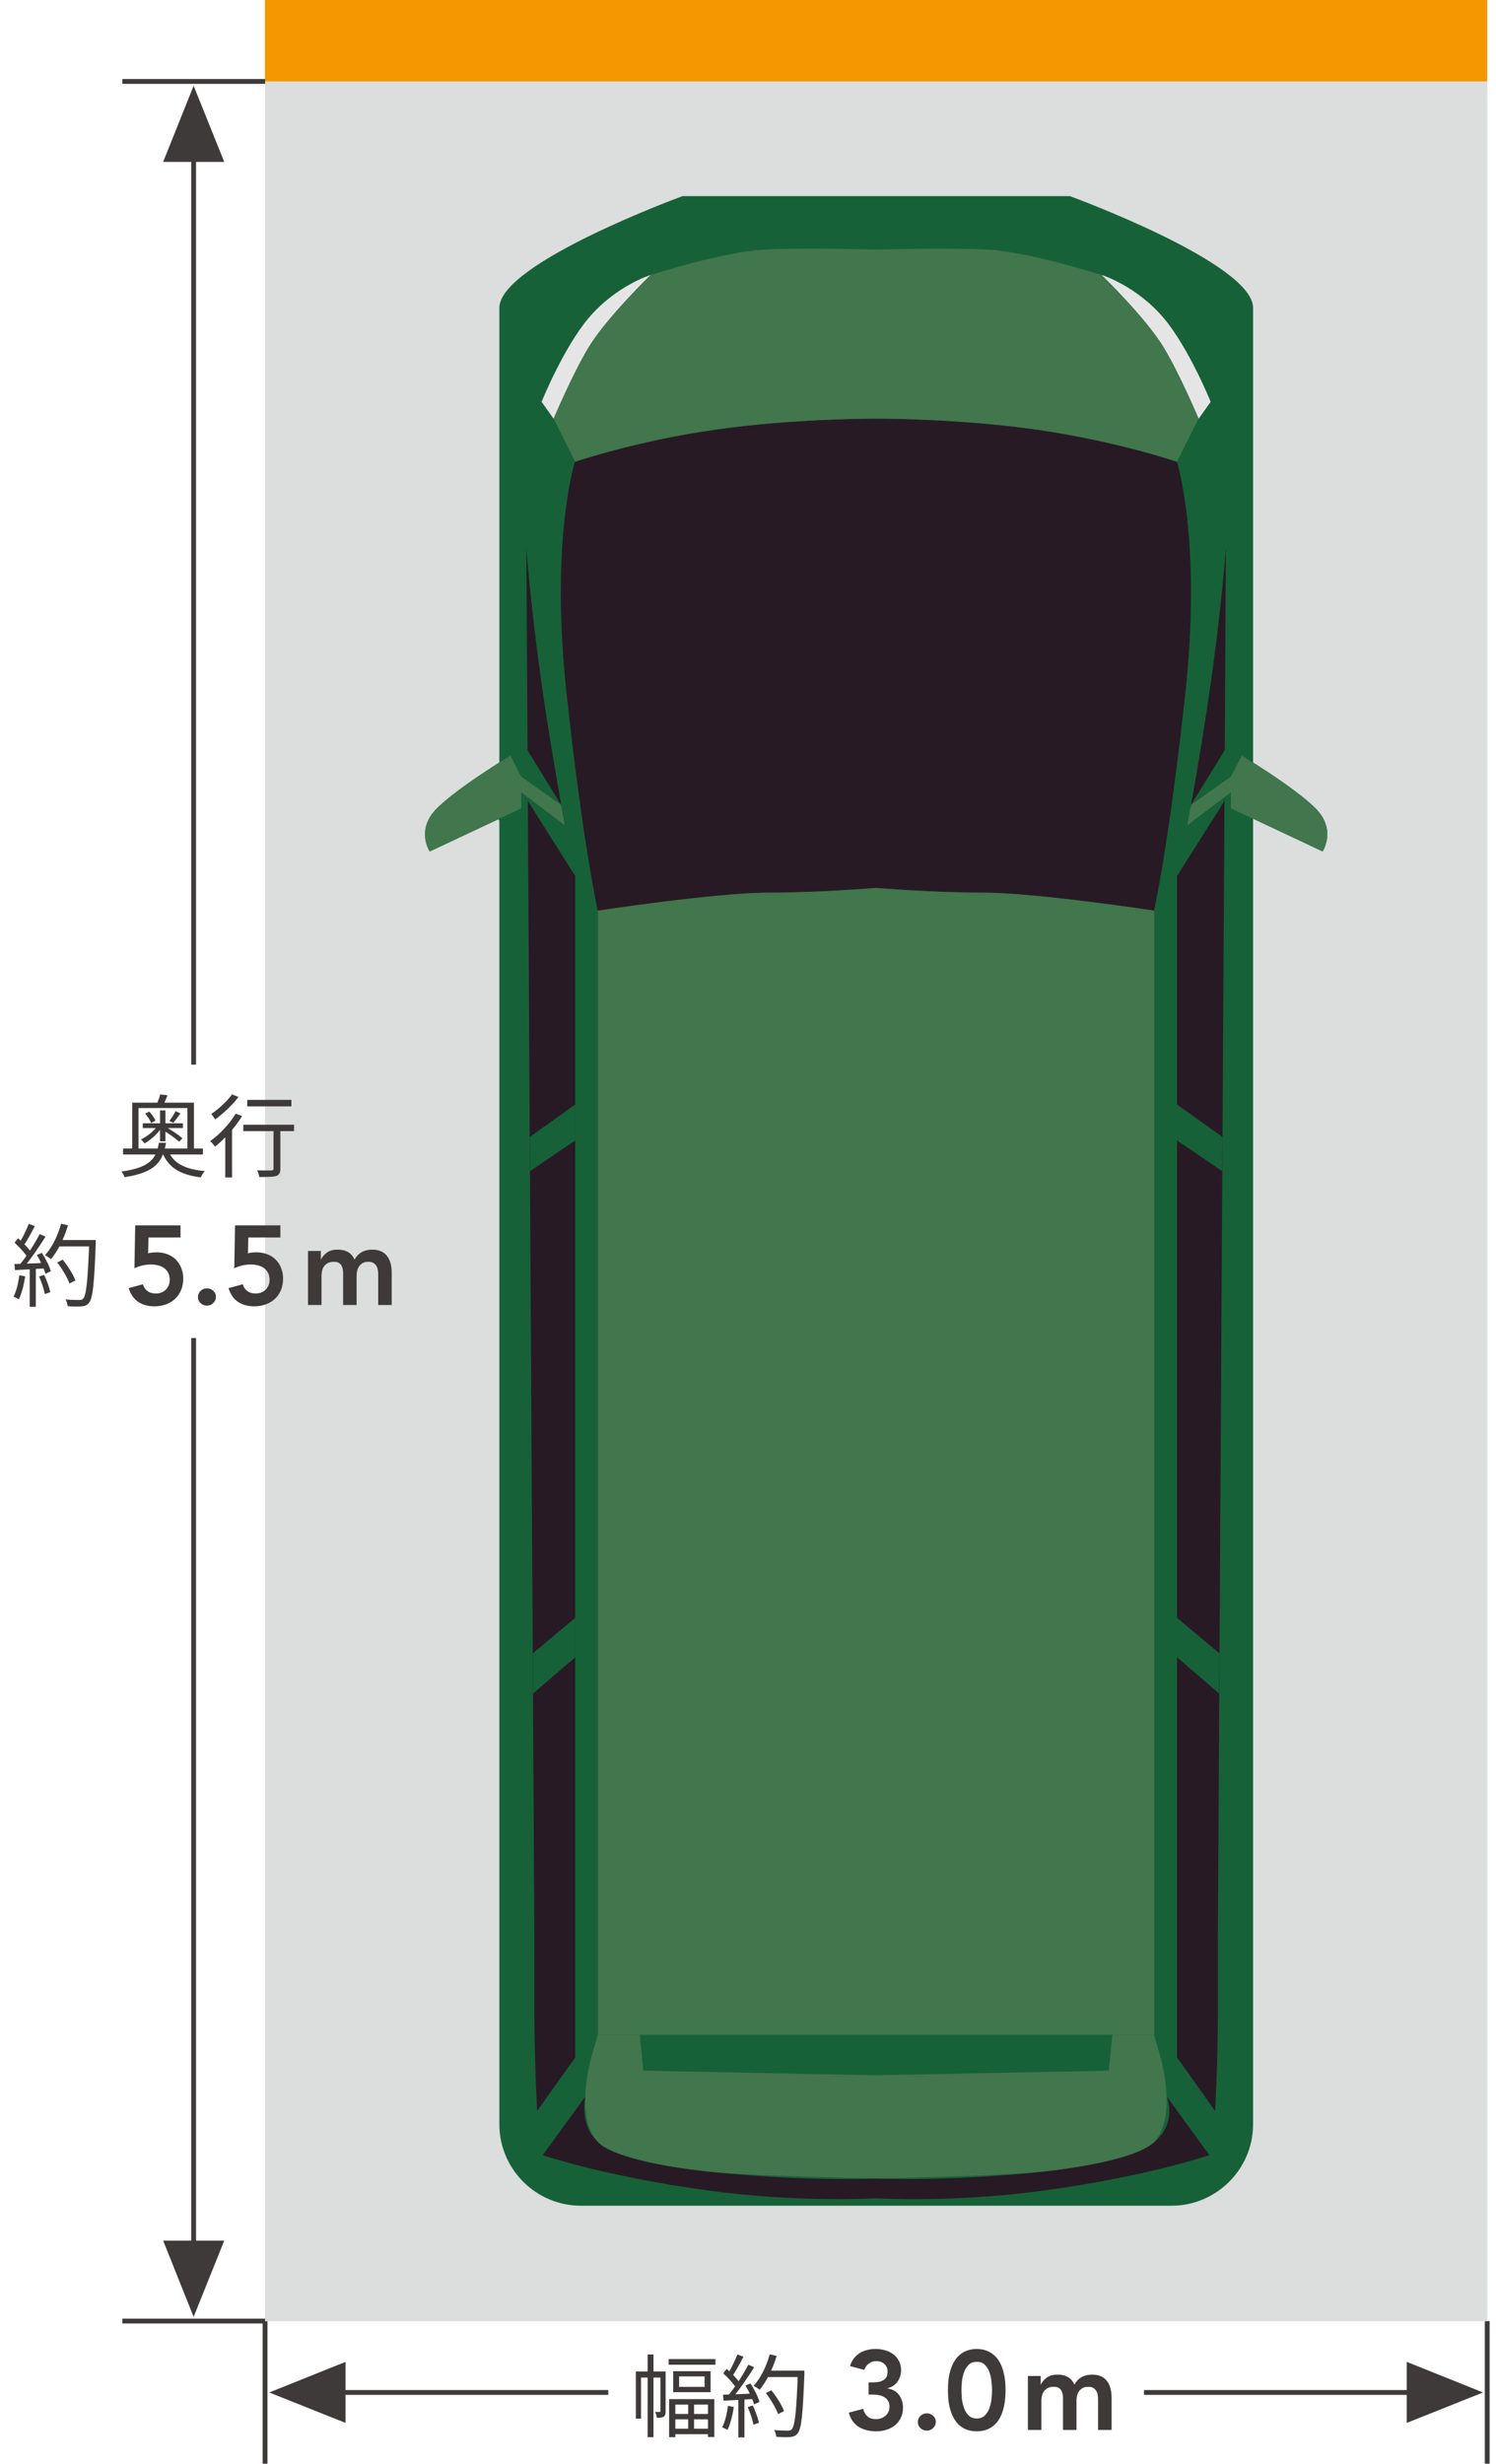
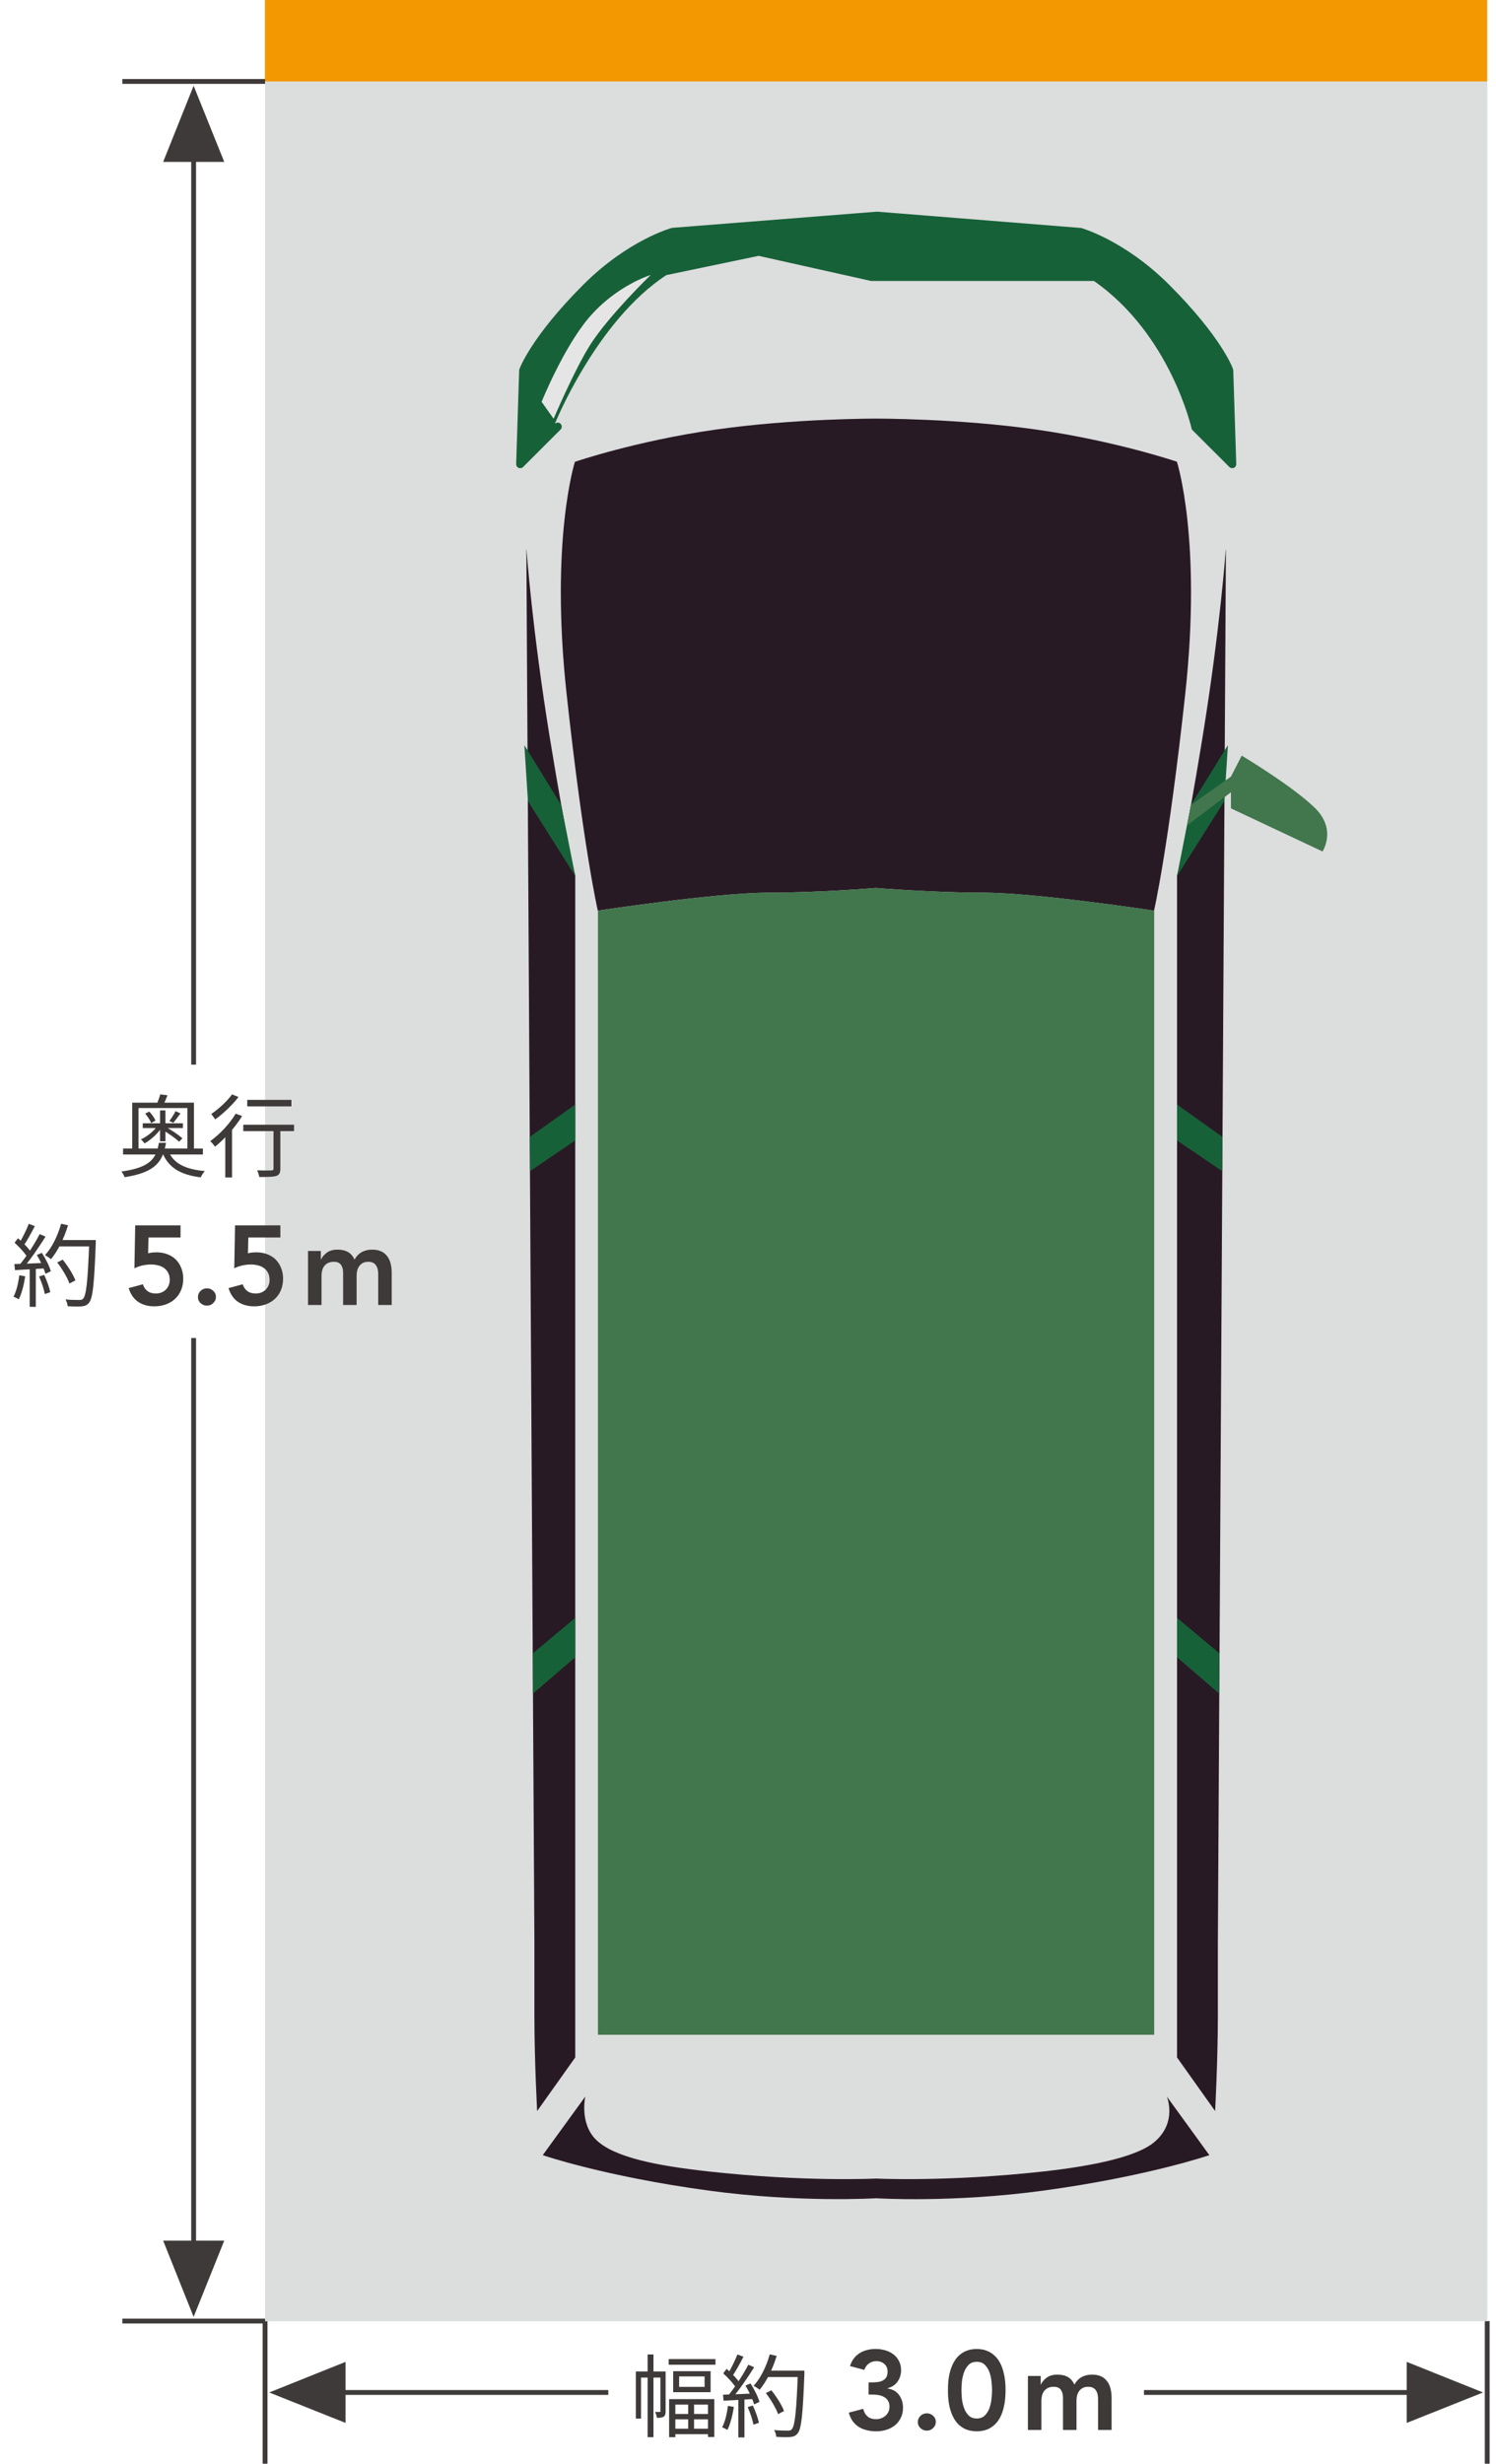
<svg xmlns="http://www.w3.org/2000/svg" width="133" height="219" viewBox="0 0 133 219" fill="none">
  <g clip-path="url(#clip0_223_751)">
    <path d="M132.219 206.32V219" stroke="#3E3A39" stroke-width="0.43" />
    <path d="M130.749 212.666H101.704" stroke="#3E3A39" stroke-width="0.43" />
    <path d="M131.848 212.666L125.063 209.946V215.373L131.848 212.666Z" fill="#3E3A39" />
    <path d="M23.565 219V206.32" stroke="#3E3A39" stroke-width="0.43" />
    <path d="M25.035 212.666H54.08" stroke="#3E3A39" stroke-width="0.43" />
    <path d="M23.936 212.666L30.721 215.373V209.946L23.936 212.666Z" fill="#3E3A39" />
    <path d="M57.576 209.288H58.096V216.64H57.576V209.288ZM56.528 210.8H58.96V211.344H56.992V214.992H56.528V210.8ZM58.712 210.8H59.176V214.328C59.176 214.552 59.144 214.72 59.008 214.816C58.864 214.904 58.68 214.92 58.4 214.92C58.392 214.776 58.312 214.544 58.24 214.4C58.432 214.4 58.584 214.4 58.648 214.4C58.696 214.4 58.712 214.384 58.712 214.32V210.8ZM59.448 209.696H63.608V210.2H59.448V209.696ZM60.376 211.24V212.168H62.64V211.24H60.376ZM59.848 210.776H63.176V212.64H59.848V210.776ZM59.76 214.576H63.304V215.056H59.76V214.576ZM59.752 215.888H63.304V216.376H59.752V215.888ZM59.488 213.256H63.504V216.624H62.944V213.744H60.04V216.64H59.488V213.256ZM61.184 213.512H61.704V216.216H61.184V213.512ZM68.088 212.72L68.576 212.472C69.032 213.032 69.512 213.8 69.704 214.312L69.176 214.592C69 214.088 68.536 213.296 68.088 212.72ZM68.136 210.728H71.176V211.296H68.136V210.728ZM70.936 210.728H71.512C71.512 210.728 71.512 210.96 71.512 211.04C71.376 214.648 71.248 215.896 70.92 216.296C70.736 216.528 70.56 216.592 70.256 216.624C69.984 216.648 69.496 216.64 69.016 216.608C69 216.432 68.928 216.176 68.824 216.008C69.352 216.056 69.848 216.056 70.048 216.056C70.208 216.056 70.312 216.04 70.392 215.936C70.672 215.648 70.808 214.32 70.936 210.864V210.728ZM68.432 209.28L69.048 209.416C68.696 210.576 68.144 211.696 67.536 212.424C67.416 212.328 67.152 212.152 67 212.072C67.624 211.4 68.136 210.344 68.432 209.28ZM65.56 209.288L66.096 209.488C65.792 210.08 65.408 210.792 65.096 211.224L64.68 211.048C64.984 210.584 65.352 209.816 65.56 209.288ZM66.528 210.2L67.048 210.424C66.488 211.32 65.704 212.472 65.096 213.16L64.712 212.96C65.328 212.248 66.088 211.048 66.528 210.2ZM64.296 210.968L64.6 210.568C65.048 210.944 65.552 211.472 65.768 211.824L65.448 212.28C65.232 211.904 64.728 211.352 64.296 210.968ZM66.272 212.056L66.72 211.864C67.056 212.376 67.4 213.064 67.52 213.504L67.04 213.728C66.92 213.28 66.6 212.584 66.272 212.056ZM64.28 212.864C65 212.84 66.064 212.8 67.12 212.752V213.24C66.104 213.304 65.088 213.36 64.328 213.4L64.28 212.864ZM66.472 213.968L66.928 213.824C67.16 214.312 67.384 214.944 67.472 215.36L66.984 215.528C66.912 215.112 66.696 214.464 66.472 213.968ZM64.72 213.856L65.24 213.952C65.128 214.704 64.928 215.48 64.672 215.992C64.568 215.928 64.328 215.816 64.2 215.76C64.464 215.272 64.624 214.56 64.72 213.856ZM65.64 213.096H66.184V216.664H65.64V213.096Z" fill="#3E3A39" />
    <path d="M77.22 211.77H77.53C77.703 211.77 77.87 211.76 78.03 211.74C78.197 211.72 78.343 211.677 78.47 211.61C78.603 211.543 78.71 211.447 78.79 211.32C78.87 211.193 78.91 211.023 78.91 210.81C78.91 210.537 78.817 210.313 78.63 210.14C78.443 209.967 78.2 209.88 77.9 209.88C77.66 209.88 77.443 209.95 77.25 210.09C77.063 210.223 76.927 210.413 76.84 210.66L75.57 210.32C75.65 210.06 75.763 209.833 75.91 209.64C76.057 209.447 76.23 209.29 76.43 209.17C76.63 209.043 76.85 208.95 77.09 208.89C77.33 208.83 77.58 208.8 77.84 208.8C78.147 208.8 78.437 208.84 78.71 208.92C78.983 209 79.223 209.12 79.43 209.28C79.637 209.433 79.8 209.63 79.92 209.87C80.047 210.103 80.11 210.377 80.11 210.69C80.11 211.07 80.003 211.41 79.79 211.71C79.577 212.003 79.28 212.197 78.9 212.29V212.31C79.353 212.377 79.697 212.57 79.93 212.89C80.163 213.21 80.28 213.59 80.28 214.03C80.28 214.37 80.213 214.67 80.08 214.93C79.953 215.19 79.78 215.41 79.56 215.59C79.34 215.763 79.083 215.897 78.79 215.99C78.503 216.077 78.203 216.12 77.89 216.12C77.597 216.12 77.32 216.087 77.06 216.02C76.8 215.96 76.563 215.863 76.35 215.73C76.143 215.597 75.963 215.427 75.81 215.22C75.657 215.007 75.54 214.753 75.46 214.46L76.74 214.12C76.813 214.413 76.943 214.64 77.13 214.8C77.317 214.96 77.57 215.04 77.89 215.04C78.05 215.04 78.2 215.013 78.34 214.96C78.487 214.907 78.613 214.833 78.72 214.74C78.833 214.64 78.92 214.523 78.98 214.39C79.047 214.25 79.08 214.097 79.08 213.93C79.08 213.703 79.03 213.52 78.93 213.38C78.837 213.233 78.713 213.123 78.56 213.05C78.413 212.97 78.247 212.917 78.06 212.89C77.873 212.863 77.69 212.85 77.51 212.85H77.22V211.77ZM81.598 215.3C81.598 215.087 81.675 214.903 81.828 214.75C81.988 214.597 82.178 214.52 82.398 214.52C82.611 214.52 82.798 214.593 82.958 214.74C83.118 214.887 83.198 215.067 83.198 215.28C83.198 215.493 83.118 215.677 82.958 215.83C82.805 215.983 82.618 216.06 82.398 216.06C82.291 216.06 82.188 216.04 82.088 216C81.995 215.96 81.911 215.907 81.838 215.84C81.765 215.773 81.705 215.693 81.658 215.6C81.618 215.507 81.598 215.407 81.598 215.3ZM84.277 212.46C84.277 211.9 84.32 211.423 84.407 211.03C84.5 210.63 84.62 210.297 84.767 210.03C84.914 209.757 85.077 209.54 85.257 209.38C85.444 209.213 85.63 209.09 85.817 209.01C86.01 208.923 86.194 208.867 86.367 208.84C86.547 208.813 86.704 208.8 86.837 208.8C86.97 208.8 87.124 208.813 87.297 208.84C87.477 208.867 87.66 208.923 87.847 209.01C88.04 209.09 88.227 209.213 88.407 209.38C88.594 209.54 88.76 209.757 88.907 210.03C89.054 210.297 89.17 210.63 89.257 211.03C89.35 211.423 89.397 211.9 89.397 212.46C89.397 213.02 89.35 213.5 89.257 213.9C89.17 214.293 89.054 214.627 88.907 214.9C88.76 215.167 88.594 215.383 88.407 215.55C88.227 215.71 88.04 215.833 87.847 215.92C87.66 216 87.477 216.053 87.297 216.08C87.124 216.107 86.97 216.12 86.837 216.12C86.704 216.12 86.547 216.107 86.367 216.08C86.194 216.053 86.01 216 85.817 215.92C85.63 215.833 85.444 215.71 85.257 215.55C85.077 215.383 84.914 215.167 84.767 214.9C84.62 214.627 84.5 214.293 84.407 213.9C84.32 213.5 84.277 213.02 84.277 212.46ZM85.477 212.46C85.477 212.68 85.49 212.937 85.517 213.23C85.55 213.517 85.614 213.79 85.707 214.05C85.8 214.31 85.937 214.53 86.117 214.71C86.297 214.89 86.537 214.98 86.837 214.98C87.137 214.98 87.377 214.89 87.557 214.71C87.737 214.53 87.874 214.31 87.967 214.05C88.06 213.79 88.12 213.517 88.147 213.23C88.18 212.937 88.197 212.68 88.197 212.46C88.197 212.24 88.18 211.987 88.147 211.7C88.12 211.407 88.06 211.13 87.967 210.87C87.874 210.61 87.737 210.39 87.557 210.21C87.377 210.03 87.137 209.94 86.837 209.94C86.537 209.94 86.297 210.03 86.117 210.21C85.937 210.39 85.8 210.61 85.707 210.87C85.614 211.13 85.55 211.407 85.517 211.7C85.49 211.987 85.477 212.24 85.477 212.46ZM91.384 211.2H92.524V211.95H92.544C92.651 211.723 92.821 211.523 93.054 211.35C93.294 211.17 93.614 211.08 94.014 211.08C94.767 211.08 95.267 211.377 95.514 211.97C95.687 211.663 95.904 211.44 96.164 211.3C96.424 211.153 96.734 211.08 97.094 211.08C97.414 211.08 97.684 211.133 97.904 211.24C98.124 211.347 98.301 211.493 98.434 211.68C98.574 211.867 98.674 212.087 98.734 212.34C98.794 212.587 98.824 212.853 98.824 213.14V216H97.624V213.28C97.624 213.133 97.611 212.993 97.584 212.86C97.557 212.72 97.511 212.6 97.444 212.5C97.377 212.393 97.287 212.31 97.174 212.25C97.061 212.19 96.914 212.16 96.734 212.16C96.547 212.16 96.387 212.197 96.254 212.27C96.127 212.337 96.021 212.43 95.934 212.55C95.854 212.663 95.794 212.797 95.754 212.95C95.721 213.097 95.704 213.247 95.704 213.4V216H94.504V213.14C94.504 212.84 94.441 212.603 94.314 212.43C94.187 212.25 93.977 212.16 93.684 212.16C93.484 212.16 93.314 212.193 93.174 212.26C93.041 212.327 92.927 212.417 92.834 212.53C92.747 212.643 92.684 212.773 92.644 212.92C92.604 213.067 92.584 213.22 92.584 213.38V216H91.384V211.2Z" fill="#3E3A39" />
    <path d="M132.232 7.24H23.565V206.332H132.232V7.24Z" fill="#DCDDDD" />
    <path d="M132.219 0H23.552V7.24H132.219V0Z" fill="#F39800" />
-     <path d="M111.403 72.736V188.825C111.403 192.809 108.144 196.066 104.158 196.066H51.639C47.652 196.066 44.394 192.809 44.394 188.825V72.94L44.304 72.826L38.209 75.686C38.209 75.686 36.931 73.77 38.848 71.855C40.202 70.501 42.924 68.714 44.394 67.781V27.365C44.394 23.381 60.686 17.431 60.686 17.431H95.111C95.111 17.431 111.403 23.381 111.403 27.365V67.973V67.781C112.885 68.714 115.594 70.489 116.949 71.842C118.865 73.758 117.588 75.673 117.588 75.673L111.403 72.762V72.723V72.736Z" fill="#176139" />
-     <path d="M77.924 18.81L96.12 20.265C96.12 20.265 99.966 21.338 103.941 25.309C108.605 29.971 109.601 32.729 109.614 32.793L109.64 32.895L109.908 41.246C109.908 41.399 109.831 41.527 109.691 41.591C109.691 41.591 109.589 41.616 109.55 41.616C109.461 41.616 109.359 41.578 109.295 41.514L105.96 38.181C105.96 38.181 104.107 29.753 97.257 24.977L88.53 22.641H77.451L67.446 22.743L59.242 24.454C53.019 28.515 49.326 37.671 49.326 37.671C49.467 37.53 49.697 37.53 49.837 37.671C49.978 37.811 49.978 38.041 49.837 38.181L46.502 41.514C46.438 41.578 46.336 41.616 46.246 41.616C46.246 41.616 46.144 41.616 46.106 41.591C45.965 41.527 45.889 41.399 45.889 41.246L46.157 32.895L46.183 32.793C46.183 32.793 47.192 29.971 51.856 25.309C55.83 21.338 59.651 20.278 59.753 20.253L77.886 18.823C78.09 18.81 78.269 19.154 78.269 19.154" fill="#176139" />
+     <path d="M77.924 18.81L96.12 20.265C96.12 20.265 99.966 21.338 103.941 25.309C108.605 29.971 109.601 32.729 109.614 32.793L109.64 32.895L109.908 41.246C109.908 41.399 109.831 41.527 109.691 41.591C109.691 41.591 109.589 41.616 109.55 41.616C109.461 41.616 109.359 41.578 109.295 41.514L105.96 38.181C105.96 38.181 104.107 29.753 97.257 24.977H77.451L67.446 22.743L59.242 24.454C53.019 28.515 49.326 37.671 49.326 37.671C49.467 37.53 49.697 37.53 49.837 37.671C49.978 37.811 49.978 38.041 49.837 38.181L46.502 41.514C46.438 41.578 46.336 41.616 46.246 41.616C46.246 41.616 46.144 41.616 46.106 41.591C45.965 41.527 45.889 41.399 45.889 41.246L46.157 32.895L46.183 32.793C46.183 32.793 47.192 29.971 51.856 25.309C55.83 21.338 59.651 20.278 59.753 20.253L77.886 18.823C78.09 18.81 78.269 19.154 78.269 19.154" fill="#176139" />
    <path d="M49.224 37.211C49.224 37.211 51.064 32.869 52.482 30.634C54.156 28.017 57.849 24.441 57.849 24.441C57.849 24.441 54.782 25.373 52.329 28.272C50.093 30.915 48.15 35.717 48.15 35.717L49.211 37.211H49.224Z" fill="#E6E5E5" />
-     <path d="M106.56 37.211C106.56 37.211 104.72 32.869 103.301 30.634C101.627 28.017 97.935 24.441 97.935 24.441C97.935 24.441 101.001 25.373 103.455 28.272C105.691 30.915 107.633 35.717 107.633 35.717L106.573 37.211H106.56Z" fill="#E6E5E5" />
    <path d="M77.885 195.402C77.885 195.402 84.683 195.836 92.836 194.712C102.075 193.448 107.518 191.571 107.518 191.571L103.736 186.361C103.736 186.361 104.72 188.71 102.56 190.46C100.874 191.826 96.618 192.592 92.836 193.014C84.211 193.971 77.885 193.652 77.885 193.652C77.885 193.652 71.56 193.971 62.935 193.014C58.45 192.516 54.616 191.788 52.993 190.204C51.498 188.736 52.035 186.361 52.035 186.361L48.252 191.571C48.252 191.571 53.683 193.448 62.935 194.712C71.075 195.823 77.885 195.402 77.885 195.402Z" fill="#281A24" />
    <path d="M51.141 41.042C51.141 41.042 56.559 39.19 63.574 38.194C70.589 37.185 77.885 37.211 77.885 37.211C77.885 37.211 85.182 37.185 92.197 38.194C99.213 39.203 104.631 41.042 104.631 41.042C104.631 41.042 106.867 47.963 105.372 61.69C103.877 75.418 102.599 80.947 102.599 80.947C102.599 80.947 92.057 79.351 87.482 79.351C82.907 79.351 77.873 78.929 77.873 78.929C77.873 78.929 72.838 79.351 68.263 79.351C63.689 79.351 53.147 80.947 53.147 80.947C53.147 80.947 51.869 75.418 50.374 61.69C48.879 47.963 51.115 41.042 51.115 41.042H51.141Z" fill="#281A24" />
    <path d="M46.809 48.844C46.809 48.844 47.294 55.855 48.904 65.725C50.361 74.651 51.141 77.857 51.141 77.857V182.887L47.754 187.65C47.754 187.65 47.511 183.207 47.511 179.159V172.774L46.796 48.844" fill="#281A24" />
    <path d="M108.975 48.844C108.975 48.844 108.489 55.855 106.879 65.725C105.423 74.651 104.643 77.857 104.643 77.857V182.887L108.029 187.65C108.029 187.65 108.272 183.207 108.272 179.159V172.774L108.988 48.844" fill="#281A24" />
    <path d="M51.141 101.378L47.128 104.098L47.102 101.059L51.141 98.186V101.378Z" fill="#176139" />
    <path d="M51.141 77.87L46.937 71.216L46.617 66.236L49.888 71.549L51.141 77.87Z" fill="#176139" />
    <path d="M51.141 147.311L47.384 150.542L47.371 146.966L51.141 143.812V147.311Z" fill="#176139" />
    <path d="M104.643 101.378L108.655 104.098L108.681 101.059L104.643 98.186V101.378Z" fill="#176139" />
    <path d="M104.643 77.87L108.847 71.216L109.167 66.236L105.883 71.549L104.643 77.87Z" fill="#176139" />
    <path d="M104.643 147.311L108.387 150.542L108.413 146.966L104.643 143.812V147.311Z" fill="#176139" />
-     <path d="M98.893 180.87L98.574 184.062L77.886 184.471L57.197 184.062L56.878 180.87H53.147L52.623 182.683C52.623 182.683 50.949 188.2 53.198 190.447C54.821 192.082 61.925 193.039 64.992 193.205C70.704 193.537 77.873 193.639 77.873 193.639C77.873 193.639 85.041 193.537 90.753 193.205C93.807 193.026 100.912 192.069 102.548 190.447C104.797 188.2 103.123 182.683 103.123 182.683L102.599 180.87H98.868H98.893Z" fill="#42764D" />
    <path d="M105.883 71.549L109.435 69.033L110.394 67.168C110.394 67.168 115.019 69.939 116.936 71.855C118.853 73.77 117.575 75.686 117.575 75.686L109.435 71.855V70.425L105.563 73.349" fill="#42764D" />
-     <path d="M49.888 71.549L46.336 69.033L45.377 67.168C45.377 67.168 40.752 69.939 38.835 71.855C36.918 73.77 38.196 75.686 38.196 75.686L46.336 71.855V70.425L50.208 73.349" fill="#42764D" />
    <path d="M77.886 180.87H53.16V80.947C53.16 80.947 63.702 79.351 68.276 79.351C72.851 79.351 77.886 78.929 77.886 78.929C77.886 78.929 82.92 79.351 87.495 79.351C92.07 79.351 102.612 80.947 102.612 80.947V180.87H77.886Z" fill="#42764D" />
-     <path d="M77.885 37.211C77.885 37.211 85.182 37.185 92.197 38.194C99.212 39.203 104.63 41.042 104.63 41.042L105.589 39.126L106.547 37.211C106.547 37.211 104.707 32.869 103.289 30.634C101.615 28.017 97.922 24.441 97.922 24.441C97.922 24.441 91.507 22.398 87.904 22.194C84.147 21.989 77.885 22.194 77.885 22.194C77.885 22.194 71.624 21.977 67.867 22.194C64.264 22.385 57.849 24.441 57.849 24.441C57.849 24.441 54.156 28.017 52.482 30.634C51.064 32.869 49.224 37.211 49.224 37.211L50.182 39.126L51.14 41.042C51.14 41.042 56.558 39.19 63.574 38.194C70.589 37.185 77.885 37.211 77.885 37.211Z" fill="#42764D" />
    <path d="M10.876 7.24H23.565" stroke="#3E3A39" stroke-width="0.43" />
    <path d="M17.214 8.709V94.636" stroke="#3E3A39" stroke-width="0.43" />
    <path d="M17.214 7.624L14.505 14.392H19.936L17.214 7.624Z" fill="#3E3A39" />
    <path d="M23.565 206.32H10.876" stroke="#3E3A39" stroke-width="0.43" />
    <path d="M17.214 204.851V118.937" stroke="#3E3A39" stroke-width="0.43" />
    <path d="M17.214 205.949L19.936 199.169H14.505L17.214 205.949Z" fill="#3E3A39" />
    <path d="M11.756 98.016H17.244V102.368H16.66V98.496H12.316V102.368H11.756V98.016ZM10.94 102.096H18.036V102.624H10.94V102.096ZM12.692 99.848H16.26V100.272H12.692V99.848ZM14.124 101.584H14.756C14.492 103.232 13.828 104.224 11.076 104.64C11.036 104.496 10.9 104.256 10.796 104.136C13.364 103.784 13.908 102.96 14.124 101.584ZM14.956 102.28C15.404 103.416 16.468 103.944 18.212 104.096C18.076 104.232 17.916 104.488 17.844 104.656C16.012 104.424 14.932 103.776 14.404 102.376L14.956 102.28ZM14.228 98.704H14.708V101.448H14.228V98.704ZM15.612 98.768L16.044 98.976C15.828 99.272 15.588 99.592 15.404 99.808L15.06 99.64C15.244 99.4 15.484 99.024 15.612 98.768ZM12.908 98.992L13.268 98.808C13.5 99.04 13.732 99.376 13.82 99.616L13.428 99.824C13.356 99.576 13.124 99.24 12.908 98.992ZM14.428 100.424L14.724 100.16C15.236 100.448 15.884 100.888 16.22 101.184L15.924 101.488C15.604 101.184 14.964 100.728 14.428 100.424ZM14.244 97.28L14.892 97.36C14.748 97.712 14.612 98.048 14.492 98.28L13.908 98.208C14.028 97.944 14.18 97.544 14.244 97.28ZM14.06 99.984L14.436 100.136C14.084 100.712 13.42 101.328 12.844 101.64C12.772 101.52 12.628 101.36 12.524 101.28C13.092 101.032 13.74 100.496 14.06 99.984ZM21.98 97.768H25.908V98.344H21.98V97.768ZM24.316 100.152H24.924V103.872C24.924 104.248 24.836 104.432 24.564 104.528C24.292 104.616 23.836 104.624 23.052 104.624C23.028 104.456 22.948 104.208 22.86 104.032C23.428 104.048 23.964 104.048 24.108 104.04C24.268 104.032 24.316 104 24.316 103.864V100.152ZM21.628 99.976H26.14V100.544H21.628V99.976ZM20.028 100.592L20.556 100.072L20.628 100.104V104.664H20.028V100.592ZM20.956 98.992L21.524 99.208C20.9 100.224 19.956 101.256 19.116 101.928C19.028 101.808 18.82 101.544 18.692 101.432C19.524 100.84 20.404 99.912 20.956 98.992ZM20.628 97.28L21.204 97.512C20.668 98.216 19.844 98.992 19.132 99.504C19.044 99.376 18.884 99.144 18.78 99.024C19.444 98.576 20.22 97.856 20.628 97.28Z" fill="#3E3A39" />
    <path d="M5.088 112.22L5.576 111.972C6.032 112.532 6.512 113.3 6.704 113.812L6.176 114.092C6 113.588 5.536 112.796 5.088 112.22ZM5.136 110.228H8.176V110.796H5.136V110.228ZM7.936 110.228H8.512C8.512 110.228 8.512 110.46 8.512 110.54C8.376 114.148 8.248 115.396 7.92 115.796C7.736 116.028 7.56 116.092 7.256 116.124C6.984 116.148 6.496 116.14 6.016 116.108C6 115.932 5.928 115.676 5.824 115.508C6.352 115.556 6.848 115.556 7.048 115.556C7.208 115.556 7.312 115.54 7.392 115.436C7.672 115.148 7.808 113.82 7.936 110.364V110.228ZM5.432 108.78L6.048 108.916C5.696 110.076 5.144 111.196 4.536 111.924C4.416 111.828 4.152 111.652 4 111.572C4.624 110.9 5.136 109.844 5.432 108.78ZM2.56 108.788L3.096 108.988C2.792 109.58 2.408 110.292 2.096 110.724L1.68 110.548C1.984 110.084 2.352 109.316 2.56 108.788ZM3.528 109.7L4.048 109.924C3.488 110.82 2.704 111.972 2.096 112.66L1.712 112.46C2.328 111.748 3.088 110.548 3.528 109.7ZM1.296 110.468L1.6 110.068C2.048 110.444 2.552 110.972 2.768 111.324L2.448 111.78C2.232 111.404 1.728 110.852 1.296 110.468ZM3.272 111.556L3.72 111.364C4.056 111.876 4.4 112.564 4.52 113.004L4.04 113.228C3.92 112.78 3.6 112.084 3.272 111.556ZM1.28 112.364C2 112.34 3.064 112.3 4.12 112.252V112.74C3.104 112.804 2.088 112.86 1.328 112.9L1.28 112.364ZM3.472 113.468L3.928 113.324C4.16 113.812 4.384 114.444 4.472 114.86L3.984 115.028C3.912 114.612 3.696 113.964 3.472 113.468ZM1.72 113.356L2.24 113.452C2.128 114.204 1.928 114.98 1.672 115.492C1.568 115.428 1.328 115.316 1.2 115.26C1.464 114.772 1.624 114.06 1.72 113.356ZM2.64 112.596H3.184V116.164H2.64V112.596Z" fill="#3E3A39" />
    <path d="M16.05 110H13.2L13.17 111.41C13.263 111.377 13.38 111.353 13.52 111.34C13.667 111.327 13.803 111.32 13.93 111.32C14.277 111.32 14.593 111.377 14.88 111.49C15.173 111.597 15.423 111.753 15.63 111.96C15.837 112.167 15.997 112.413 16.11 112.7C16.23 112.987 16.29 113.31 16.29 113.67C16.29 114.05 16.223 114.393 16.09 114.7C15.963 115 15.783 115.257 15.55 115.47C15.323 115.677 15.053 115.837 14.74 115.95C14.427 116.063 14.09 116.12 13.73 116.12C13.163 116.12 12.68 115.987 12.28 115.72C11.887 115.453 11.607 115.047 11.44 114.5L12.7 114.16C12.78 114.413 12.917 114.613 13.11 114.76C13.303 114.907 13.553 114.98 13.86 114.98C14.04 114.98 14.203 114.95 14.35 114.89C14.503 114.83 14.633 114.747 14.74 114.64C14.853 114.527 14.94 114.397 15 114.25C15.06 114.103 15.09 113.943 15.09 113.77C15.09 113.523 15.043 113.313 14.95 113.14C14.863 112.967 14.743 112.827 14.59 112.72C14.437 112.607 14.26 112.527 14.06 112.48C13.86 112.427 13.65 112.4 13.43 112.4C13.17 112.4 12.91 112.43 12.65 112.49C12.397 112.55 12.163 112.633 11.95 112.74L12.02 108.92H16.05V110ZM17.598 115.3C17.598 115.087 17.675 114.903 17.828 114.75C17.988 114.597 18.178 114.52 18.398 114.52C18.611 114.52 18.798 114.593 18.958 114.74C19.118 114.887 19.198 115.067 19.198 115.28C19.198 115.493 19.118 115.677 18.958 115.83C18.805 115.983 18.618 116.06 18.398 116.06C18.291 116.06 18.188 116.04 18.088 116C17.995 115.96 17.911 115.907 17.838 115.84C17.765 115.773 17.705 115.693 17.658 115.6C17.618 115.507 17.598 115.407 17.598 115.3ZM24.927 110H22.077L22.047 111.41C22.14 111.377 22.257 111.353 22.397 111.34C22.544 111.327 22.68 111.32 22.807 111.32C23.154 111.32 23.47 111.377 23.757 111.49C24.05 111.597 24.3 111.753 24.507 111.96C24.714 112.167 24.874 112.413 24.987 112.7C25.107 112.987 25.167 113.31 25.167 113.67C25.167 114.05 25.1 114.393 24.967 114.7C24.84 115 24.66 115.257 24.427 115.47C24.2 115.677 23.93 115.837 23.617 115.95C23.304 116.063 22.967 116.12 22.607 116.12C22.04 116.12 21.557 115.987 21.157 115.72C20.764 115.453 20.484 115.047 20.317 114.5L21.577 114.16C21.657 114.413 21.794 114.613 21.987 114.76C22.18 114.907 22.43 114.98 22.737 114.98C22.917 114.98 23.08 114.95 23.227 114.89C23.38 114.83 23.51 114.747 23.617 114.64C23.73 114.527 23.817 114.397 23.877 114.25C23.937 114.103 23.967 113.943 23.967 113.77C23.967 113.523 23.92 113.313 23.827 113.14C23.74 112.967 23.62 112.827 23.467 112.72C23.314 112.607 23.137 112.527 22.937 112.48C22.737 112.427 22.527 112.4 22.307 112.4C22.047 112.4 21.787 112.43 21.527 112.49C21.274 112.55 21.04 112.633 20.827 112.74L20.897 108.92H24.927V110ZM27.384 111.2H28.524V111.95H28.544C28.651 111.723 28.821 111.523 29.054 111.35C29.294 111.17 29.614 111.08 30.014 111.08C30.767 111.08 31.267 111.377 31.514 111.97C31.687 111.663 31.904 111.44 32.164 111.3C32.424 111.153 32.734 111.08 33.094 111.08C33.414 111.08 33.684 111.133 33.904 111.24C34.124 111.347 34.301 111.493 34.434 111.68C34.574 111.867 34.674 112.087 34.734 112.34C34.794 112.587 34.824 112.853 34.824 113.14V116H33.624V113.28C33.624 113.133 33.611 112.993 33.584 112.86C33.557 112.72 33.511 112.6 33.444 112.5C33.377 112.393 33.287 112.31 33.174 112.25C33.061 112.19 32.914 112.16 32.734 112.16C32.547 112.16 32.387 112.197 32.254 112.27C32.127 112.337 32.021 112.43 31.934 112.55C31.854 112.663 31.794 112.797 31.754 112.95C31.721 113.097 31.704 113.247 31.704 113.4V116H30.504V113.14C30.504 112.84 30.441 112.603 30.314 112.43C30.187 112.25 29.977 112.16 29.684 112.16C29.484 112.16 29.314 112.193 29.174 112.26C29.041 112.327 28.927 112.417 28.834 112.53C28.747 112.643 28.684 112.773 28.644 112.92C28.604 113.067 28.584 113.22 28.584 113.38V116H27.384V111.2Z" fill="#3E3A39" />
  </g>
  <defs>
    <clipPath id="clip0_223_751">
      <rect width="132" height="219" fill="white" transform="translate(0.5)" />
    </clipPath>
  </defs>
</svg>